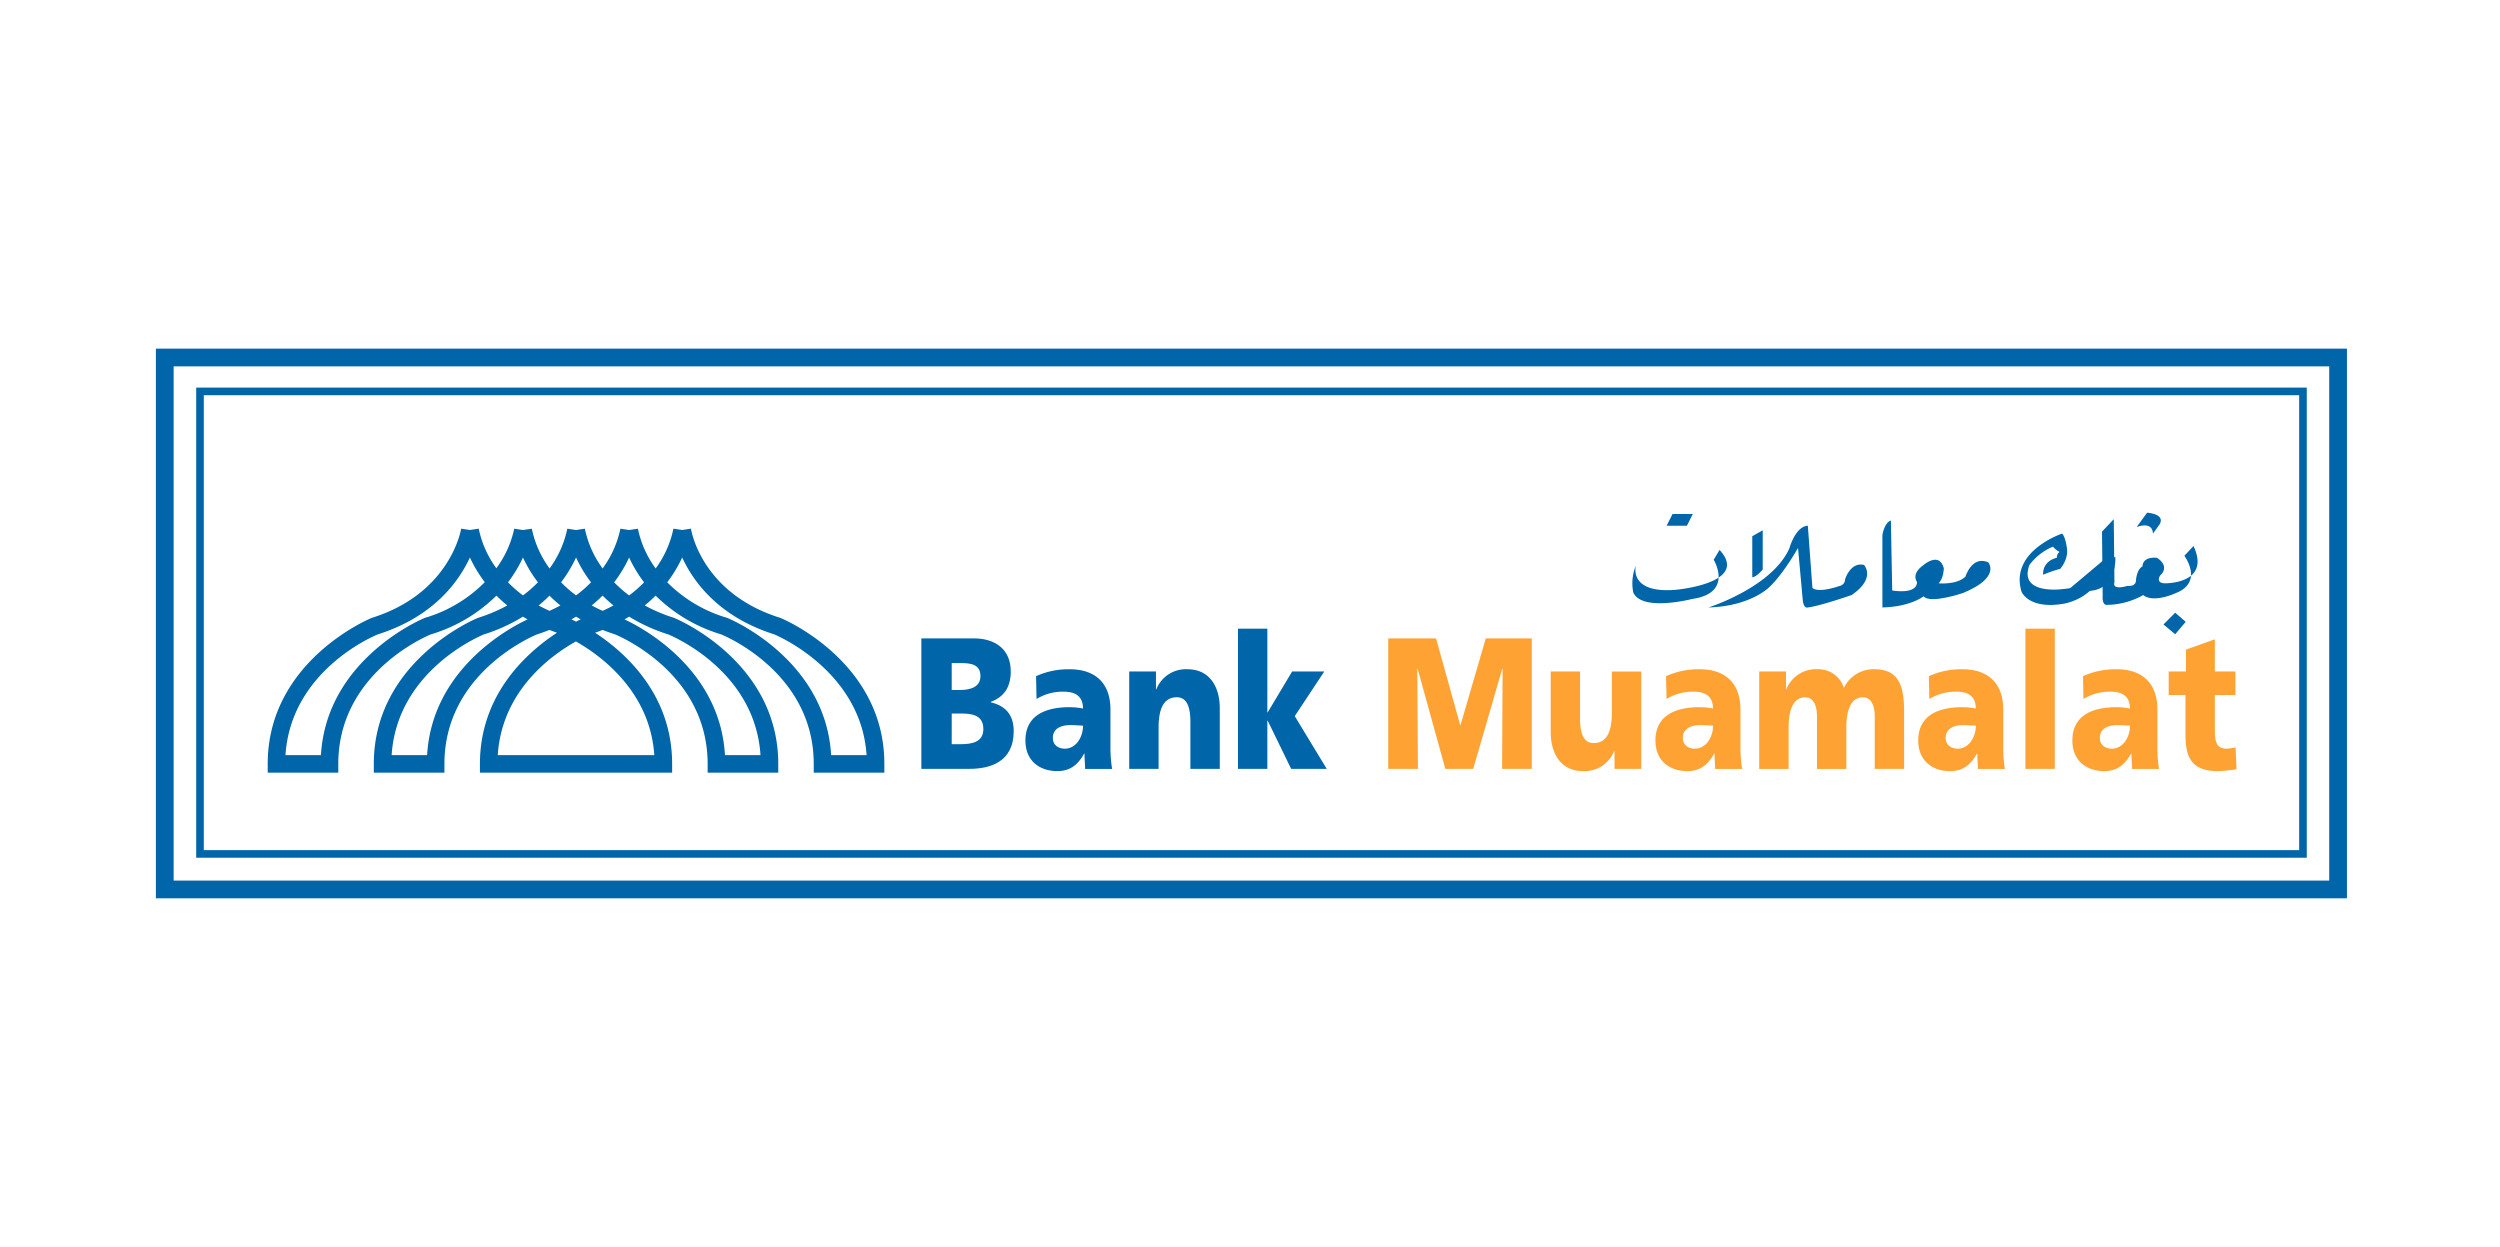
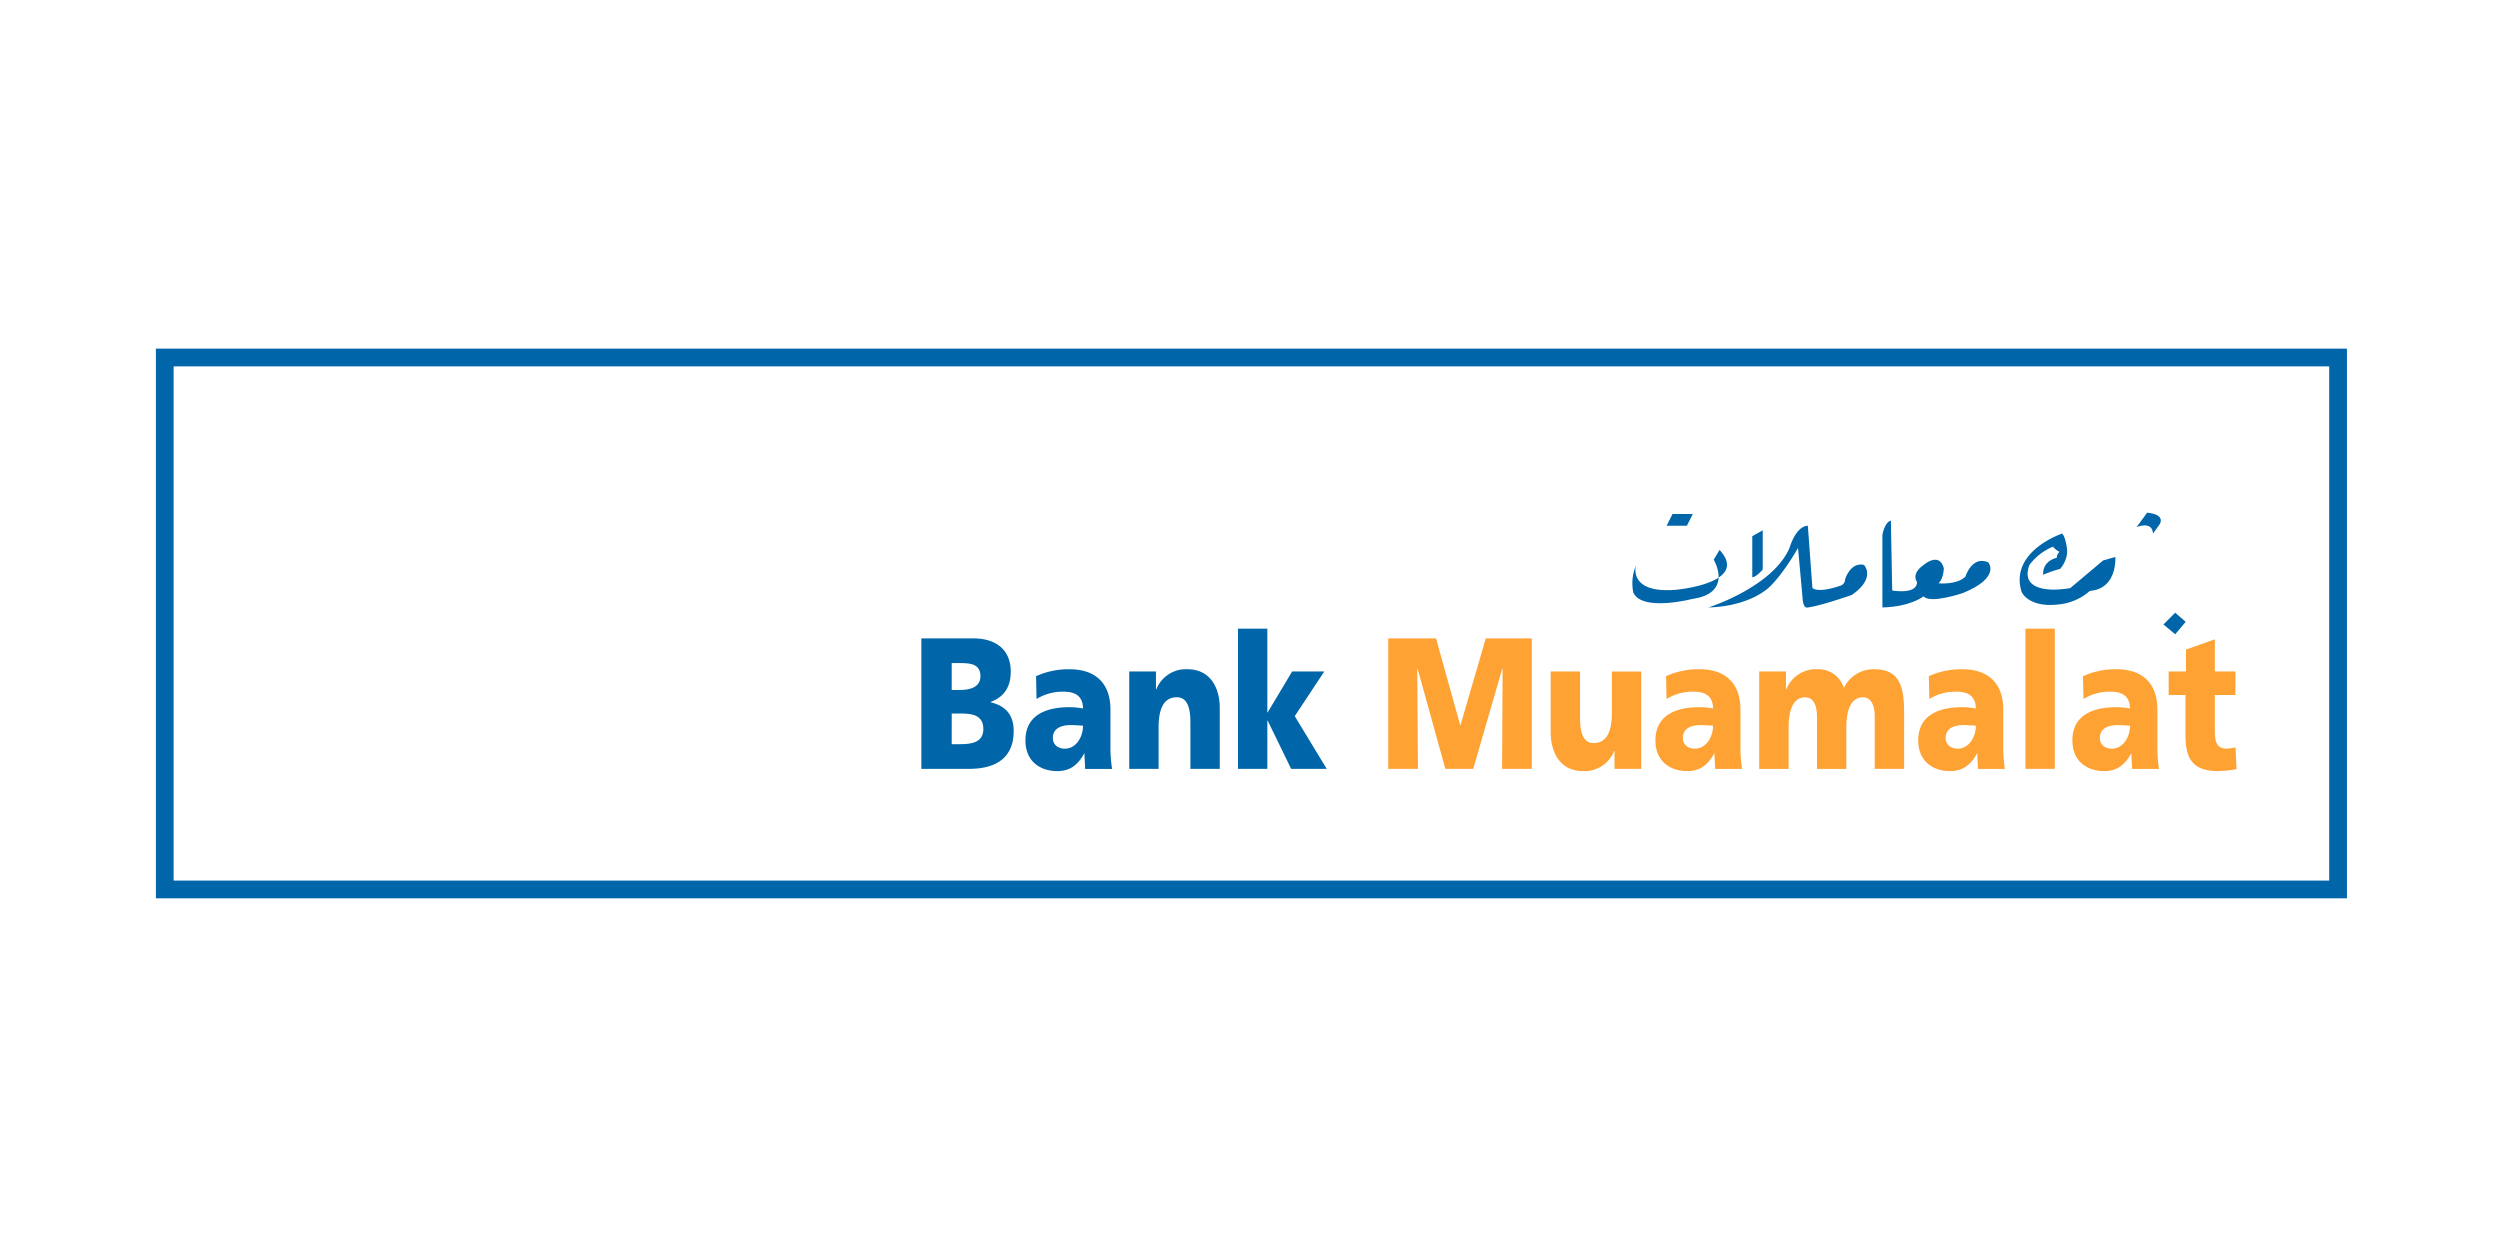
<svg xmlns="http://www.w3.org/2000/svg" width="882" height="440" viewBox="0 0 882 440">
  <rect x="0" y="0" width="882" height="440" fill="#333333" stroke="none" />
  <defs>
    <clipPath id="clip-bank_muamalat">
      <rect width="882" height="440" />
    </clipPath>
  </defs>
  <g id="bank_muamalat" clip-path="url(#clip-bank_muamalat)">
    <rect width="882" height="440" fill="#fff" />
    <g id="bank_muamalat-2" data-name="bank_muamalat" transform="translate(55 123)">
      <g id="Group_5" data-name="Group 5">
        <rect id="Rectangle_11" data-name="Rectangle 11" width="773" height="193.925" fill="#fff" />
      </g>
-       <path id="Path_80" data-name="Path 80" d="M225.063,102.579l-.223-.08c-27.5-8.659-31.232-30.5-31.375-31.429l-3.092.474-3.092-.474a36.086,36.086,0,0,1-6.264,14.039,35.909,35.909,0,0,1-6.264-14.021l-3.074.465-3.11-.474a35.962,35.962,0,0,1-6.273,14.03,35.919,35.919,0,0,1-6.264-14.03l-3.092.474-3.092-.474a36.022,36.022,0,0,1-6.264,14.03,35.909,35.909,0,0,1-6.264-14.021l-3.1.465-3.1-.465a36.531,36.531,0,0,1-6.309,13.958,35.836,35.836,0,0,1-6.22-13.976l-3.11.474-3.083-.465c-.036.223-3.709,22.7-31.366,31.411l-.223.08c-.366.143-36.665,15.084-36.665,51.49v3.092h24.9v-3.092c0-31.6,30.356-44.744,32.68-45.7a55.418,55.418,0,0,0,23.118-13.681,50.468,50.468,0,0,0,3.825,3.485,56.247,56.247,0,0,1-10.205,4.334l-.223.08c-.366.143-36.665,15.084-36.665,51.49v3.092h24.914v-3.092c0-31.6,30.356-44.744,32.68-45.7,1.528-.483,2.976-1.019,4.37-1.573.867.34,1.751.67,2.663.992-10.866,7.122-27.184,21.885-27.184,46.281v3.092h67.808v-3.092c0-24.4-16.318-39.158-27.184-46.281.912-.313,1.8-.643,2.663-.992,1.4.554,2.842,1.081,4.37,1.573,2.35.974,32.68,14.11,32.68,45.7v3.092h24.914v-3.092c0-36.406-36.308-51.338-36.674-51.49l-.223-.08a56.246,56.246,0,0,1-10.205-4.334,48.661,48.661,0,0,0,3.825-3.485A55.418,55.418,0,0,0,204.1,108.361c2.35.974,32.68,14.11,32.68,45.7v3.092h24.914v-3.092C261.728,117.663,225.429,102.722,225.063,102.579Zm-62.777-2.511q-2.024-.911-3.834-1.912a50.57,50.57,0,0,0,3.834-3.476,48.749,48.749,0,0,0,3.834,3.476C164.913,98.826,163.635,99.469,162.286,100.068Zm-9.356-18.811A46.48,46.48,0,0,0,158.211,90a44.1,44.1,0,0,1-5.281,4.62A44.1,44.1,0,0,1,147.648,90,47.75,47.75,0,0,0,152.929,81.257Zm-9.365,18.811c-1.349-.608-2.618-1.242-3.834-1.9a50.573,50.573,0,0,0,3.834-3.476,47.206,47.206,0,0,0,3.834,3.476C146.183,98.826,144.914,99.46,143.564,100.068ZM99.732,102.5l-.223.08c-.357.143-34.61,14.235-36.585,48.39H50.413c1.894-29.364,30.329-41.678,32.581-42.608,19.6-6.211,28.515-18.534,32.483-27.112a47.676,47.676,0,0,0,5.246,8.695A49.054,49.054,0,0,1,99.732,102.5ZM128.918,90a47.3,47.3,0,0,0,5.281-8.749A46.809,46.809,0,0,0,139.48,90a44.1,44.1,0,0,1-5.281,4.62A44.807,44.807,0,0,1,128.918,90Zm-28.533,60.972H87.865c1.894-29.364,30.329-41.678,32.581-42.608a60.716,60.716,0,0,0,13.744-6.255c.527.331,1.081.652,1.635.974C129.865,105.85,102.154,120.335,100.385,150.969Zm80.149,0H125.308c1.457-22.653,18.721-35.155,27.568-40.115C161.669,115.849,179.059,128.5,180.533,150.969Zm-27.6-47.094c-.643-.331-1.2-.59-1.626-.8.554-.322,1.1-.643,1.626-.974.527.331,1.072.652,1.626.974C154.118,103.285,153.573,103.544,152.929,103.875Zm32.483,4.486c2.27.938,30.7,13.252,32.581,42.608H205.465c-1.769-30.633-29.481-45.119-35.441-47.889.554-.322,1.108-.643,1.635-.974A60.2,60.2,0,0,0,185.413,108.361ZM166.369,90a47.253,47.253,0,0,0,5.281-8.74,46.809,46.809,0,0,0,5.281,8.749,44.1,44.1,0,0,1-5.281,4.62A44.945,44.945,0,0,1,166.369,90Zm76.548,60.972c-1.975-34.154-36.227-48.256-36.585-48.39l-.223-.08a49.209,49.209,0,0,1-21.018-12.511,46.963,46.963,0,0,0,5.281-8.74c3.968,8.579,12.895,20.9,32.474,27.112,1.85.777,30.66,13.4,32.581,42.608Z" transform="translate(-4.696 -7.56)" fill="#0065a9" />
      <path id="Path_81" data-name="Path 81" d="M767.369,83.473l4.307-1.233s1.233,16-16,11.072" transform="translate(-80.388 -8.749)" fill="#0065a9" />
      <path id="Path_82" data-name="Path 82" d="M782,69.827s5.532-2.306,5.764,2.306l2.306-3.226s2.538-3.458-4.379-4.146Z" transform="translate(-83.188 -6.889)" fill="#0065a9" />
      <path id="Path_83" data-name="Path 83" d="M792.58,108.4l4.146-4.146,3.691,3.217-3.691,4.388Z" transform="translate(-84.314 -11.09)" fill="#0065a9" />
-       <path id="Path_84" data-name="Path 84" d="M800.607,76.793l-3.226,3.458s6.917,9.222-3,13.145c0,0-7.837,3.691-11.528.7a26.365,26.365,0,0,1-12.689,3.458s-1.841.465-1.609-3.235l-.232-22.6,4.146-4.388.241,22.376s-1.153,2.77,4.611,1.153c0,0,2.994.465,2.994-2.073,0,0,.232-3.691,2.305-4.834,0,0-.223-3.467,5.067-3,0,0,4.843,2.77,1.153,6.229,0,0-1.85,2.77,1.841,2.77C790.687,89.939,806.835,90.171,800.607,76.793Z" transform="translate(-81.733 -7.163)" fill="#0065a9" />
      <path id="Path_85" data-name="Path 85" d="M764.862,86.155s-2.77,5.54-14.066,6.461c0,0-15.46,2.082-11.537-8.534a19.842,19.842,0,0,1,8.3-6.452,7.655,7.655,0,0,0,2.306,1.841,2.657,2.657,0,0,0-.929,2.073s-5.076.929-4.843,6a41.21,41.21,0,0,1,6-2.073s3.235-3.458,2.306-7.837c0,0-.456-3.467-1.609-4.62,0,0-18.686,6.229-14.307,20.526,0,0,2.547,6.461,15.218,4.155C751.708,97.692,762.324,95.851,764.862,86.155Z" transform="translate(-78.275 -7.767)" fill="#0065a9" />
      <path id="Path_86" data-name="Path 86" d="M710.895,87.68s2.315-7.6,8.078-5.067c0,0,4.611,5.308-8.99,10.84,0,0-11.537,3.923-13.833,1.153,0,0-4.62,3.691-14.53,3.923V72.936s.688-4.388,2.994-5.076l.465,24.682s8.758,1.617,8.758-3c0,0-2.306-2.761,2.314-6,0,0,5.532-4.843,7.14,1.153,0,0,0,3.458-1.841,5.308C701.44,89.995,707.669,90.692,710.895,87.68Z" transform="translate(-72.51 -7.219)" fill="#0065a9" />
      <path id="Path_87" data-name="Path 87" d="M661.152,88.828s1.85-6.229,6.684-5.076c0,0,4.379,4.611-4.379,10.616,0,0-11.3,3.923-15.451,4.379,0,0-1.608.688-1.841-3.235l-1.617-17.756s-5.076,8.99-9.919,13.61c0,0-6.452,6.926-21.679,7.381,0,0,22.6-7.149,28.6-20.991,0,0,2.082-7.614,6.461-7.846l1.617,21.912s1.385,2.082,9.687-.688A2.365,2.365,0,0,0,661.152,88.828Z" transform="translate(-65.205 -7.437)" fill="#0065a9" />
      <path id="Path_88" data-name="Path 88" d="M630.25,73.8l3.682-2.082V85.553s-2.073,2.538-3.682,2.77Z" transform="translate(-67.045 -7.63)" fill="#0065a9" />
      <path id="Path_89" data-name="Path 89" d="M613.678,79.47,611.6,82.919s7.158,11.769-7.614,13.851c0,0-17.756,4.6-20.759-2.306a16.377,16.377,0,0,1,.92-9.463s-2.77,9.919,14.066,8.534C598.227,93.536,624.517,91.23,613.678,79.47Z" transform="translate(-62.01 -8.454)" fill="#0065a9" />
      <path id="Path_90" data-name="Path 90" d="M598.512,65.28h7.149l-2.073,4.146H596.43Z" transform="translate(-63.448 -6.944)" fill="#0065a9" />
      <path id="Path_91" data-name="Path 91" d="M302.2,114.39h18.48c7.48,0,13.065,3.762,13.065,11.671,0,5.809-2.591,9.034-7.077,10.75v.134c5.353,1.251,8.114,4.549,8.114,10.152,0,11.009-8.463,13.324-15.656,13.324H302.2Zm10.714,18.2h2.994c3.512,0,7.14-.992,7.14-4.879,0-4.218-3.449-4.611-7.024-4.611h-3.11Zm0,19.123h3.163c3.914,0,8-.661,8-5.344,0-5.013-4.2-5.469-7.882-5.469h-3.28Z" transform="translate(-32.148 -12.169)" fill="#0065a9" />
      <path id="Path_92" data-name="Path 92" d="M364.362,161.718c-.054-1.85-.232-3.628-.232-5.406h-.116c-2.359,4.28-5.237,6.2-9.5,6.2-5.925,0-11.224-3.36-11.224-10.813,0-10.482,9.955-11.733,15.486-11.733a26.184,26.184,0,0,1,4.834.465c-.054-4.683-3.11-5.934-6.845-5.934a17.487,17.487,0,0,0-9.553,2.574l-.17-8.043a27.514,27.514,0,0,1,11.974-2.44c7.658,0,14.271,3.762,14.271,14.244v12.8a47.677,47.677,0,0,0,.581,8.114h-9.508Zm-7.14-7.122c3.914,0,6.389-4.093,6.389-8.114-1.323-.063-2.815-.2-4.37-.2-3.512,0-6.273,1.251-6.273,4.549C352.959,153.211,354.8,154.6,357.222,154.6Z" transform="translate(-36.519 -13.467)" fill="#0065a9" />
      <path id="Path_93" data-name="Path 93" d="M384.26,127.356H393.7v6.336h.116a11.2,11.2,0,0,1,10.938-7.122c8.177,0,11.456,6.595,11.456,13.717v21.438H405.85V145.1c0-6.461-1.957-8.641-4.781-8.641-4.254,0-6.443,3.36-6.443,10.75v14.512H384.269V127.356Z" transform="translate(-40.877 -13.464)" fill="#0065a9" />
      <path id="Path_94" data-name="Path 94" d="M427.21,110.55h10.357v29.543h.116l8.632-14.441h11.34l-10.42,15.763,11.277,18.6H445.967L437.683,143h-.116v17.015H427.21Z" transform="translate(-45.446 -11.76)" fill="#0065a9" />
      <path id="Path_95" data-name="Path 95" d="M486.53,114.39h16.863l8.516,30.6h.116l8.918-30.6h16.228v46.03H526.7l.17-35.343h-.116L516.511,160.42h-9.839l-9.785-35.343h-.116L497,160.42H486.53Z" transform="translate(-51.757 -12.169)" fill="#fda233" />
      <path id="Path_96" data-name="Path 96" d="M582.617,161.811H573.18v-6.327h-.116a11.21,11.21,0,0,1-10.938,7.122c-8.177,0-11.456-6.595-11.456-13.717V127.46h10.357v16.621c0,6.461,1.957,8.641,4.781,8.641,4.254,0,6.443-3.36,6.443-10.75v-14.5h10.357v34.342Z" transform="translate(-58.58 -13.559)" fill="#fda233" />
      <path id="Path_97" data-name="Path 97" d="M613.092,161.718c-.063-1.85-.232-3.628-.232-5.406h-.116c-2.359,4.28-5.237,6.2-9.5,6.2-5.925,0-11.224-3.36-11.224-10.813,0-10.482,9.955-11.733,15.487-11.733a26.185,26.185,0,0,1,4.834.465c-.063-4.683-3.11-5.934-6.854-5.934a17.487,17.487,0,0,0-9.553,2.574l-.17-8.043a27.515,27.515,0,0,1,11.975-2.44c7.649,0,14.271,3.762,14.271,14.244v12.8a48.6,48.6,0,0,0,.572,8.114h-9.49Zm-7.14-7.122c3.914,0,6.389-4.093,6.389-8.114-1.323-.063-2.824-.2-4.379-.2-3.512,0-6.273,1.251-6.273,4.549C601.7,153.211,603.539,154.6,605.952,154.6Z" transform="translate(-62.979 -13.467)" fill="#fda233" />
      <path id="Path_98" data-name="Path 98" d="M632.98,127.356h9.446v6.336h.116a11.2,11.2,0,0,1,10.938-7.122,9.414,9.414,0,0,1,9.383,6.595,11.565,11.565,0,0,1,10.643-6.595c8.632,0,10.589,5.6,10.589,14.906v20.249H673.738V143.263c0-3.9-1.206-6.792-4.146-6.792-3.682,0-5.871,3.36-5.871,10.75v14.512H653.363V143.272c0-3.9-1.206-6.792-4.138-6.792-3.682,0-5.871,3.36-5.871,10.75v14.512H632.989V127.356Z" transform="translate(-67.336 -13.464)" fill="#fda233" />
      <path id="Path_99" data-name="Path 99" d="M716.842,161.718c-.054-1.85-.232-3.628-.232-5.406h-.116c-2.359,4.28-5.237,6.2-9.5,6.2-5.925,0-11.224-3.36-11.224-10.813,0-10.482,9.955-11.733,15.486-11.733a26.185,26.185,0,0,1,4.835.465c-.054-4.683-3.11-5.934-6.854-5.934a17.487,17.487,0,0,0-9.553,2.574l-.17-8.043a27.515,27.515,0,0,1,11.975-2.44c7.649,0,14.271,3.762,14.271,14.244v12.8a48.6,48.6,0,0,0,.572,8.114h-9.49Zm-7.131-7.122c3.914,0,6.389-4.093,6.389-8.114-1.323-.063-2.824-.2-4.379-.2-3.512,0-6.273,1.251-6.273,4.549C705.448,153.211,707.289,154.6,709.711,154.6Z" transform="translate(-74.015 -13.467)" fill="#fda233" />
      <path id="Path_100" data-name="Path 100" d="M738.09,110.55h10.357v49.462H738.09Z" transform="translate(-78.517 -11.76)" fill="#fda233" />
      <path id="Path_101" data-name="Path 101" d="M777.7,161.718c-.054-1.85-.232-3.628-.232-5.406h-.116c-2.359,4.28-5.237,6.2-9.5,6.2-5.925,0-11.224-3.36-11.224-10.813,0-10.482,9.955-11.733,15.478-11.733a26.183,26.183,0,0,1,4.834.465c-.054-4.683-3.11-5.934-6.845-5.934a17.487,17.487,0,0,0-9.553,2.574l-.17-8.043a27.515,27.515,0,0,1,11.975-2.44c7.658,0,14.271,3.762,14.271,14.244v12.8a48.591,48.591,0,0,0,.572,8.114H777.7ZM770.57,154.6c3.914,0,6.389-4.093,6.389-8.114-1.323-.063-2.824-.2-4.37-.2-3.512,0-6.273,1.251-6.273,4.549C766.308,153.211,768.149,154.6,770.57,154.6Z" transform="translate(-80.49 -13.467)" fill="#fda233" />
      <path id="Path_102" data-name="Path 102" d="M794.64,126.1h6.1v-7.712l10.187-3.628V126.1h7.256v8.311h-7.256v12.663c0,4.155.867,6.264,4.146,6.264a17.556,17.556,0,0,0,3.163-.465l.349,7.712a44.117,44.117,0,0,1-6.506.661c-9.267,0-11.51-4.683-11.51-12.859V134.4h-5.925v-8.3Z" transform="translate(-84.533 -12.208)" fill="#fda233" />
      <g id="Group_8" data-name="Group 8">
        <g id="Group_6" data-name="Group 6">
          <path id="Path_103" data-name="Path 103" d="M766.745,6.255V187.669H6.255V6.255H766.745M773,0H0V193.925H773V0Z" fill="#0065a9" />
        </g>
        <g id="Group_7" data-name="Group 7" transform="translate(14.218 13.753)">
-           <path id="Path_104" data-name="Path 104" d="M757.839,18.071v160.5H18.591V18.071H757.839m2.681-2.681H15.91V181.255H760.52V15.39Z" transform="translate(-15.91 -15.39)" fill="#0065a9" />
-         </g>
+           </g>
      </g>
    </g>
  </g>
</svg>